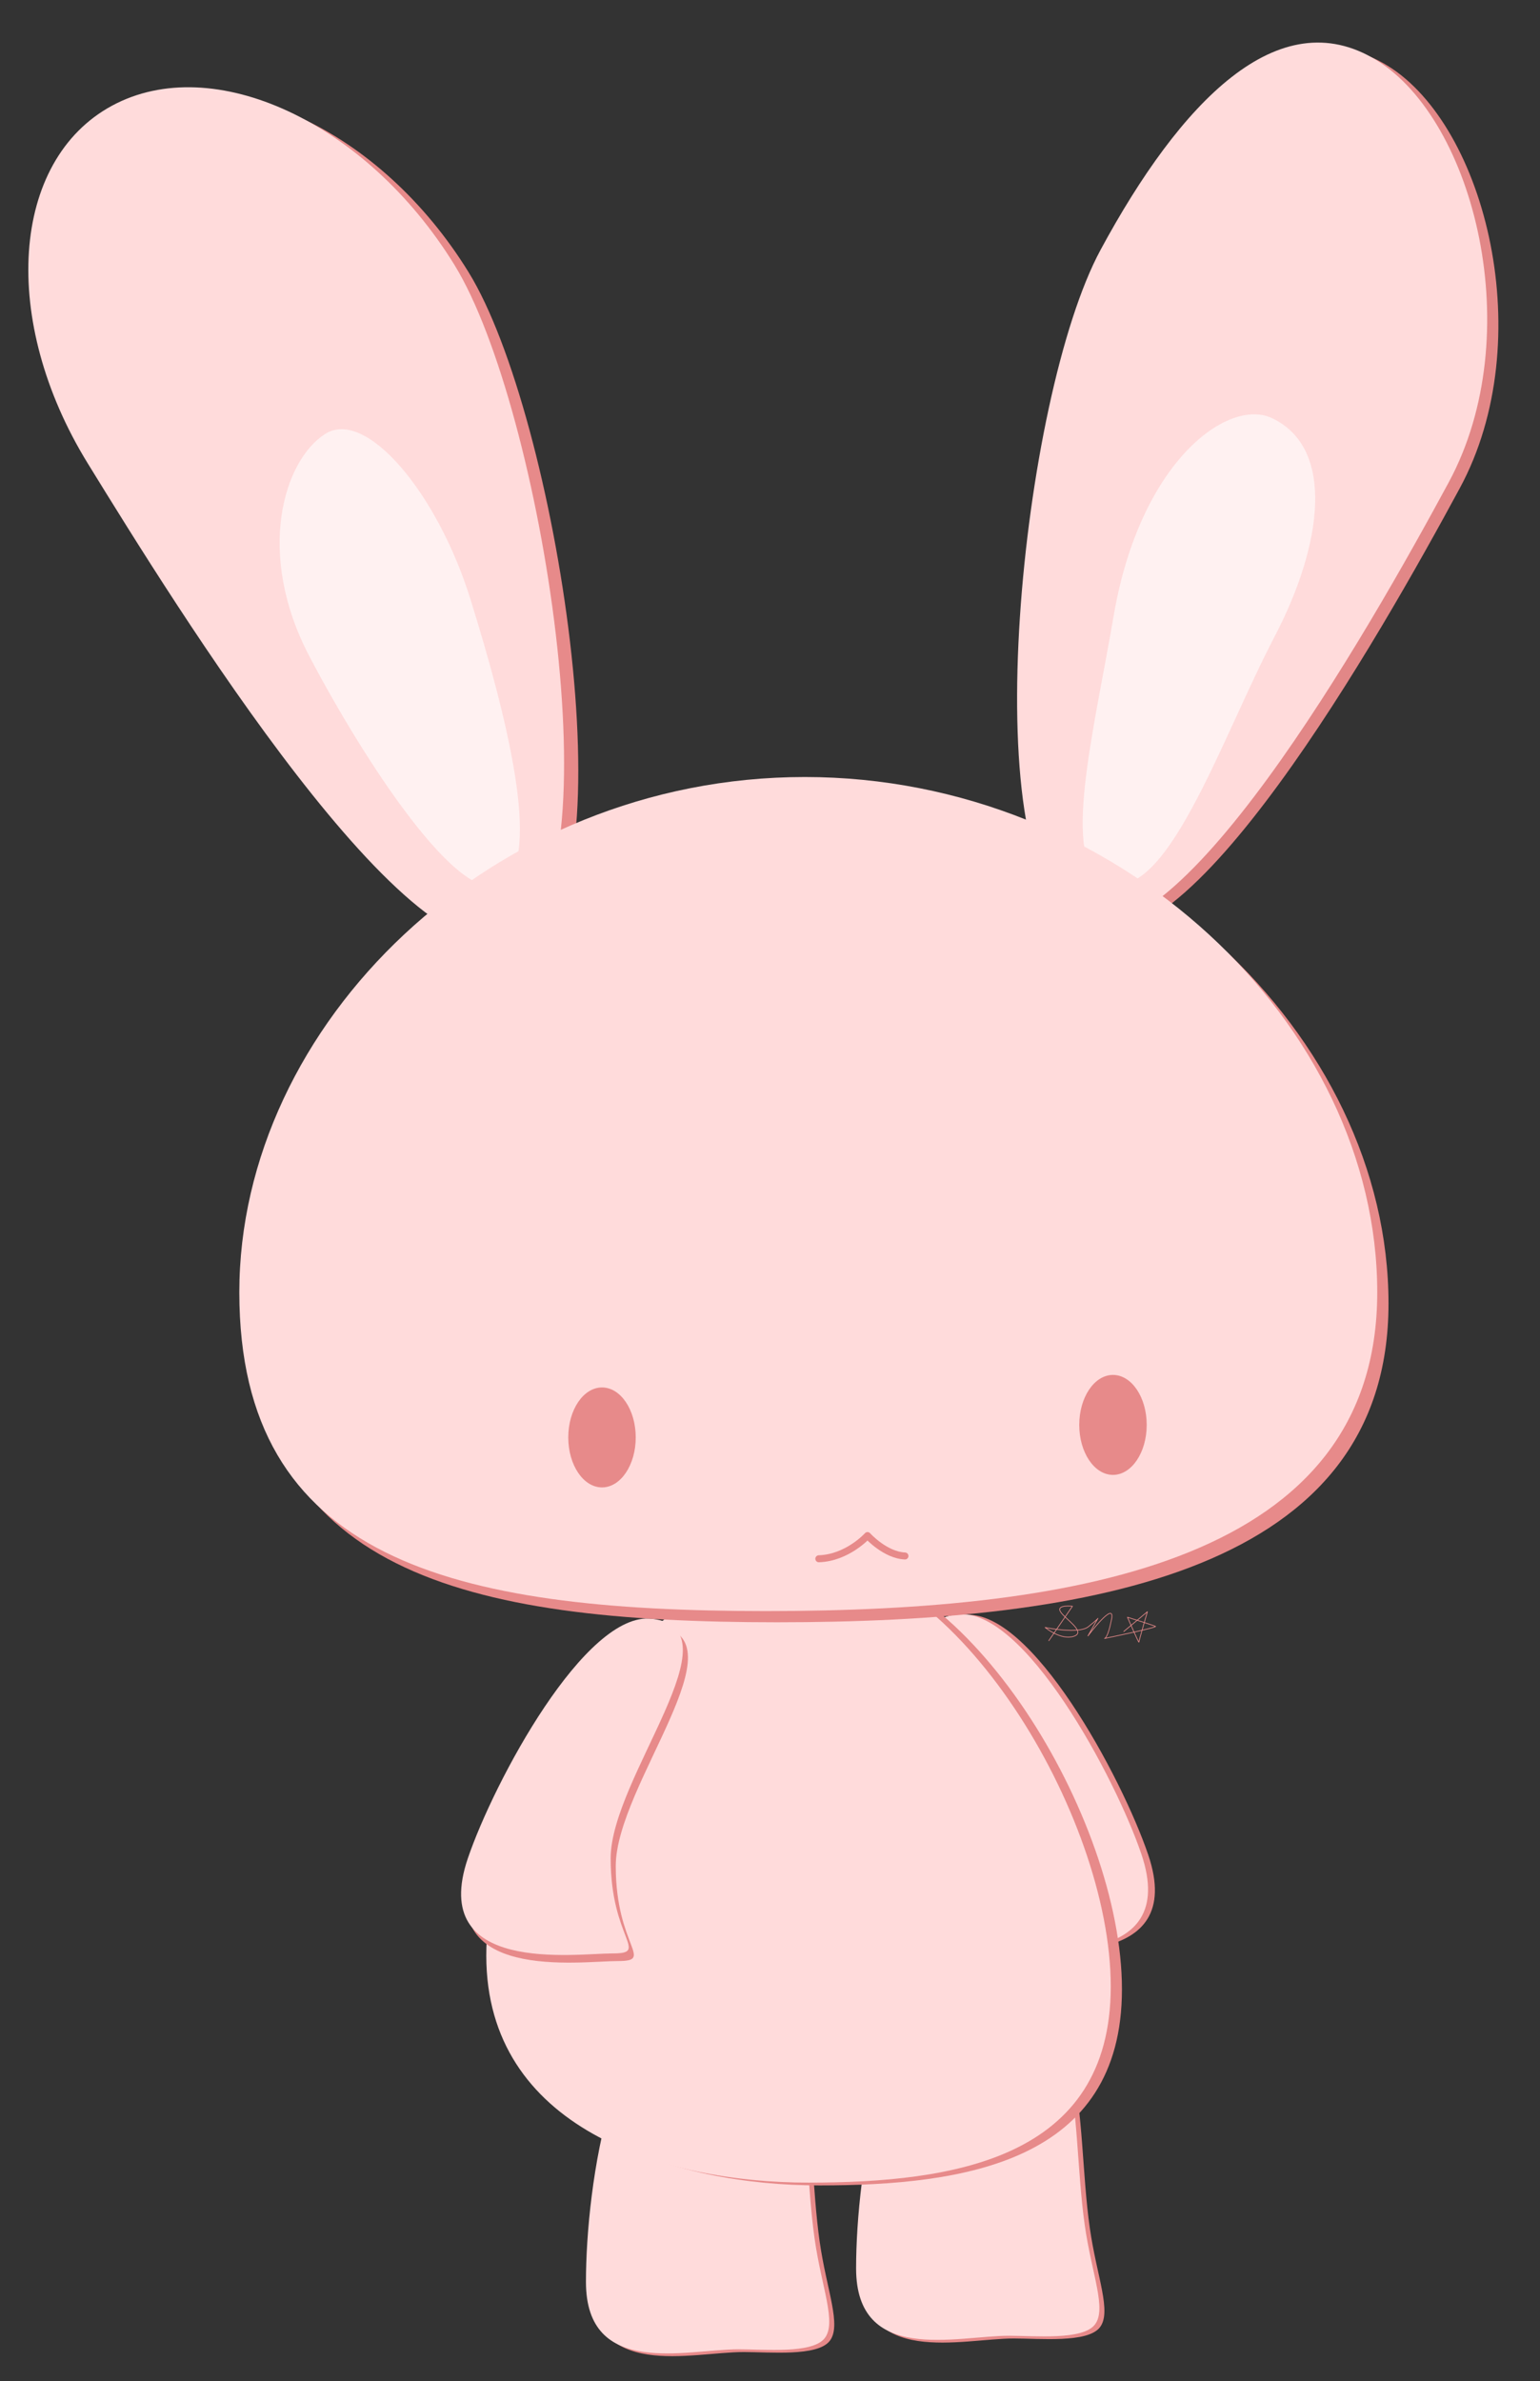
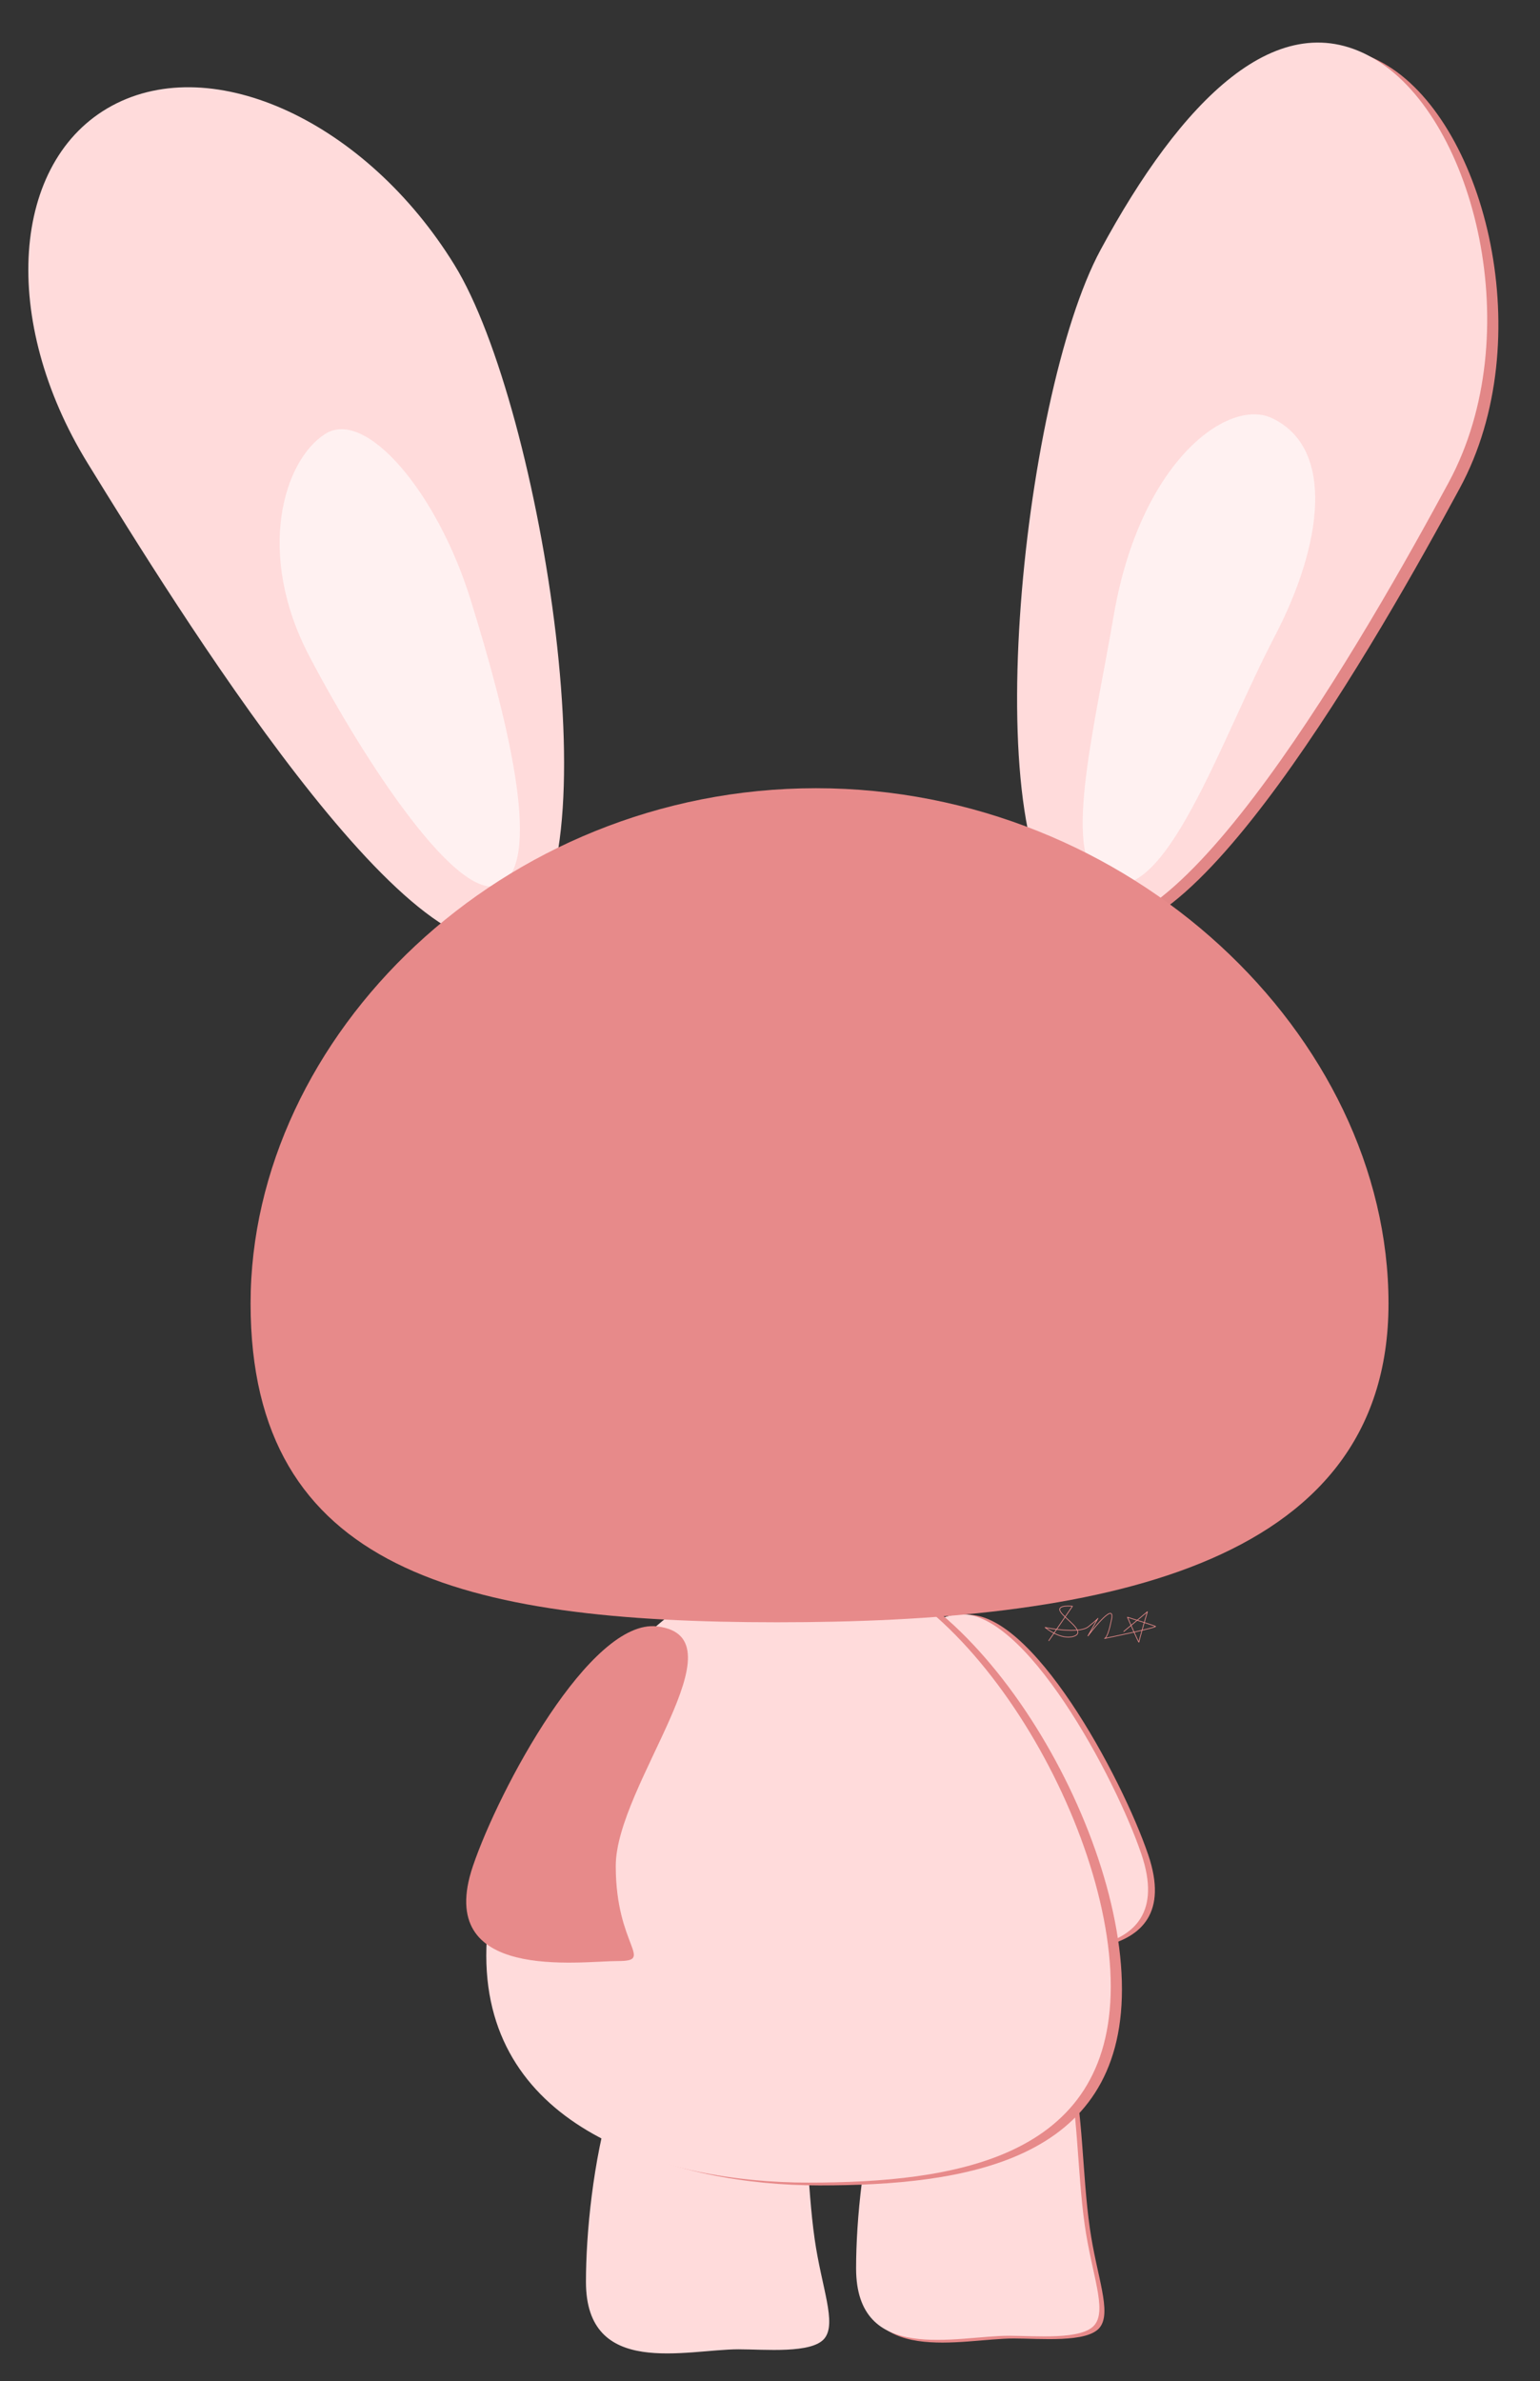
<svg xmlns="http://www.w3.org/2000/svg" height="340.3" preserveAspectRatio="xMidYMid meet" version="1.0" viewBox="284.1 353.6 220.1 340.3" width="220.1" zoomAndPan="magnify">
  <rect x="284.1" y="353.6" width="220.1" height="340.3" fill="#333333" stroke="none" />
  <g fill-rule="evenodd">
    <g id="change1_10">
-       <path d="m358.44 392.52c12.562 20.397 23.167 88.308 8.694 96.141-14.472 7.833-48.541-47.378-61.102-67.775-12.562-20.397-11.013-43.283 3.459-51.116s36.387 2.352 48.949 22.749z" fill="#e78a8a" transform="translate(-7.358)" />
-     </g>
+       </g>
    <g id="change2_8">
      <path d="m356.41 391.46c12.562 20.397 23.167 88.308 8.694 96.141-14.472 7.833-48.541-47.378-61.102-67.775-12.562-20.397-11.013-43.283 3.459-51.116s36.387 2.352 48.949 22.749z" fill="#ffdbdb" transform="translate(-7.358)" />
    </g>
    <g id="change3_2">
      <path d="m358.7 439.25c4.995 16.071 10.366 36.903 4.511 40.616s-19.67-17.504-27.5-32.4c-7.831-14.897-3.633-28.14 2.222-31.852 5.855-3.712 16.05 8.458 20.768 23.637z" fill="#fff1f1" transform="translate(-7.358)" />
    </g>
  </g>
  <g fill-rule="evenodd">
    <g id="change1_1">
      <path d="m439.86 672.83c0.991 6.965 3.193 11.995 1.409 14.212-1.784 2.217-8.547 1.557-12.282 1.557-7.47-1e-5 -21.812 4.157-21.812-9.643 0-13.8 4.036-41.612 16.707-41.484 16.527 0.167 13.792 19.999 15.978 35.358z" fill="#e78a8a" transform="translate(0 -.8)" />
    </g>
    <g id="change2_1">
      <path d="m439.14 672.44c0.991 6.965 3.193 11.995 1.409 14.212-1.784 2.217-8.547 1.557-12.282 1.557-7.47-1e-5 -21.812 4.157-21.812-9.643 0-13.8 4.036-41.612 16.707-41.484 16.527 0.167 13.792 19.999 15.978 35.358z" fill="#ffdbdb" transform="translate(0 -.8)" />
    </g>
  </g>
  <g fill-rule="evenodd">
    <g id="change1_3">
-       <path d="m439.86 672.83c0.991 6.965 3.193 11.995 1.409 14.212-1.784 2.217-8.547 1.557-12.282 1.557-7.47-1e-5 -21.812 4.157-21.812-9.643 0-13.8 4.036-41.612 16.707-41.484 16.527 0.167 13.792 19.999 15.978 35.358z" fill="#e78a8a" transform="translate(-38.61 1.137)" />
-     </g>
+       </g>
    <g id="change2_3">
      <path d="m439.14 672.44c0.991 6.965 3.193 11.995 1.409 14.212-1.784 2.217-8.547 1.557-12.282 1.557-7.47-1e-5 -21.812 4.157-21.812-9.643 0-13.8 4.036-41.612 16.707-41.484 16.527 0.167 13.792 19.999 15.978 35.358z" fill="#ffdbdb" transform="translate(-38.61 1.137)" />
    </g>
  </g>
  <g fill-rule="evenodd">
    <g id="change1_7">
      <path d="m513.42 429.85c-11.384 21.077-39.744 71.026-53.764 62.409-14.02-8.617-7.38-74.555 4.004-95.633 11.384-21.077 25.411-35.724 39.431-27.108s21.712 39.254 10.329 60.331z" fill="#e78a8a" fill-opacity=".973" transform="translate(-20.664 -6.52)" />
    </g>
    <g id="change2_5">
      <path d="m511.82 429.05c-11.384 21.077-39.744 71.026-53.764 62.409-14.02-8.617-7.38-74.555 4.004-95.633 11.384-21.077 25.411-35.724 39.431-27.108s21.712 39.254 10.329 60.331z" fill="#ffdbdb" transform="translate(-20.664 -6.52)" />
    </g>
    <g id="change3_1">
      <path d="m486.92 451.12c-7.796 14.915-15.649 38.904-24.305 35.012-6.323-2.843-1.518-21.414 1.316-38.003 3.776-22.101 16.369-31.219 22.633-28.25 9.056 4.292 7.245 18.063 0.356 31.241z" fill="#fff1f1" transform="translate(-20.664 -6.52)" />
    </g>
  </g>
  <g fill-rule="evenodd">
    <g id="change1_8">
      <path d="m431.99 613.47c0 11.566-5.643 13.584-0.254 13.584 5.389-1e-5 26.327 3.076 20.667-13.584-3.721-10.951-16.777-35.373-26.327-34.243-12.625 1.493 5.914 22.677 5.914 34.243z" fill="#e78a8a" transform="translate(-4.202 5.186)" />
    </g>
    <g id="change2_6">
      <path d="m431.01 613.37c0 11.566-5.643 13.584-0.254 13.584 5.389-1e-5 26.327 3.076 20.667-13.584-3.721-10.951-16.777-35.373-26.327-34.243-12.625 1.493 5.914 22.677 5.914 34.243z" fill="#ffdbdb" transform="translate(-4.202 5.186)" />
    </g>
  </g>
  <g fill-rule="evenodd">
    <g id="change1_4">
      <path d="m494.88 651.72c0 24.646-22.447 28.029-43.224 28.029s-46.026-7.809-46.026-32.455c0-24.646 25.248-56.796 46.026-56.796s43.224 36.576 43.224 61.221z" fill="#e78a8a" transform="translate(-50.429 -13.825)" />
    </g>
    <g id="change2_4">
      <path d="m493.28 651.32c0 24.646-22.447 28.029-43.224 28.029s-46.026-7.809-46.026-32.455c0-24.646 25.248-56.796 46.026-56.796s43.224 36.576 43.224 61.221z" fill="#ffdbdb" transform="translate(-50.429 -13.825)" />
    </g>
  </g>
  <g fill-rule="evenodd">
    <g id="change1_9">
      <path d="m370.77 614.56c0 11.566 5.643 13.584 0.254 13.584-5.389-1e-5 -26.327 3.076-20.667-13.584 3.721-10.951 16.777-35.373 26.327-34.243 12.625 1.493-5.914 22.677-5.914 34.243z" fill="#e78a8a" transform="translate(1.335 5.716)" />
    </g>
    <g id="change2_7">
-       <path d="m370.04 613.47c0 11.566 5.643 13.584 0.254 13.584-5.389-1e-5 -26.327 3.076-20.667-13.584 3.721-10.951 16.777-35.373 26.327-34.243 12.625 1.493-5.914 22.677-5.914 34.243z" fill="#ffdbdb" transform="translate(1.335 5.716)" />
-     </g>
+       </g>
  </g>
  <g fill-rule="evenodd">
    <g id="change1_2">
      <path d="m485.15 534.5c0 38.216-42.468 45.558-87.378 45.558s-75.256-7.343-75.256-45.558 35.902-73.64 80.812-73.64 81.822 35.424 81.822 73.64z" fill="#e78a8a" transform="translate(-2.602 5.386)" />
    </g>
    <g id="change2_2">
-       <path d="m483.54 532.9c0 38.216-42.468 45.558-87.378 45.558s-75.256-7.343-75.256-45.558 35.902-73.64 80.812-73.64 81.822 35.424 81.822 73.64z" fill="#ffdbdb" transform="translate(-2.602 5.386)" />
-     </g>
+       </g>
  </g>
  <g transform="translate(-2.001 7.787)">
    <g id="change1_5">
      <ellipse cx="372.14" cy="551.24" fill="#e78a8a" fill-rule="evenodd" rx="4.821" ry="7.143" />
    </g>
    <g id="change1_6">
-       <ellipse cx="445.17" cy="549.45" fill="#e78a8a" fill-rule="evenodd" rx="4.821" ry="7.143" />
-     </g>
+       </g>
    <path d="m403.13 568.58c4.103-0.133 6.958-3.314 6.958-3.314s2.498 2.784 5.352 2.916" fill="none" stroke="#e78a8a" stroke-linecap="round" stroke-linejoin="round" />
  </g>
  <path d="m434 588.07 3.377-4.92s-2.269-0.262-1.741 0.733 3.799 2.931 1.952 3.559c-1.847 0.628-4.116-1.256-4.116-1.256s4.802 0.995 6.174-0.105 1.372-1.204 1.372-1.204l-1.425 2.513s3.905-5.182 3.377-2.408-1.003 2.774-1.003 2.774 7.598-1.57 7.282-1.727-4.01-1.309-4.01-1.309 1.636 3.769 1.636 3.559 1.214-4.345 1.214-4.345l-3.377 2.826" fill="none" stroke="#e78a8a" stroke-linecap="round" stroke-linejoin="round" stroke-width=".1" />
</svg>